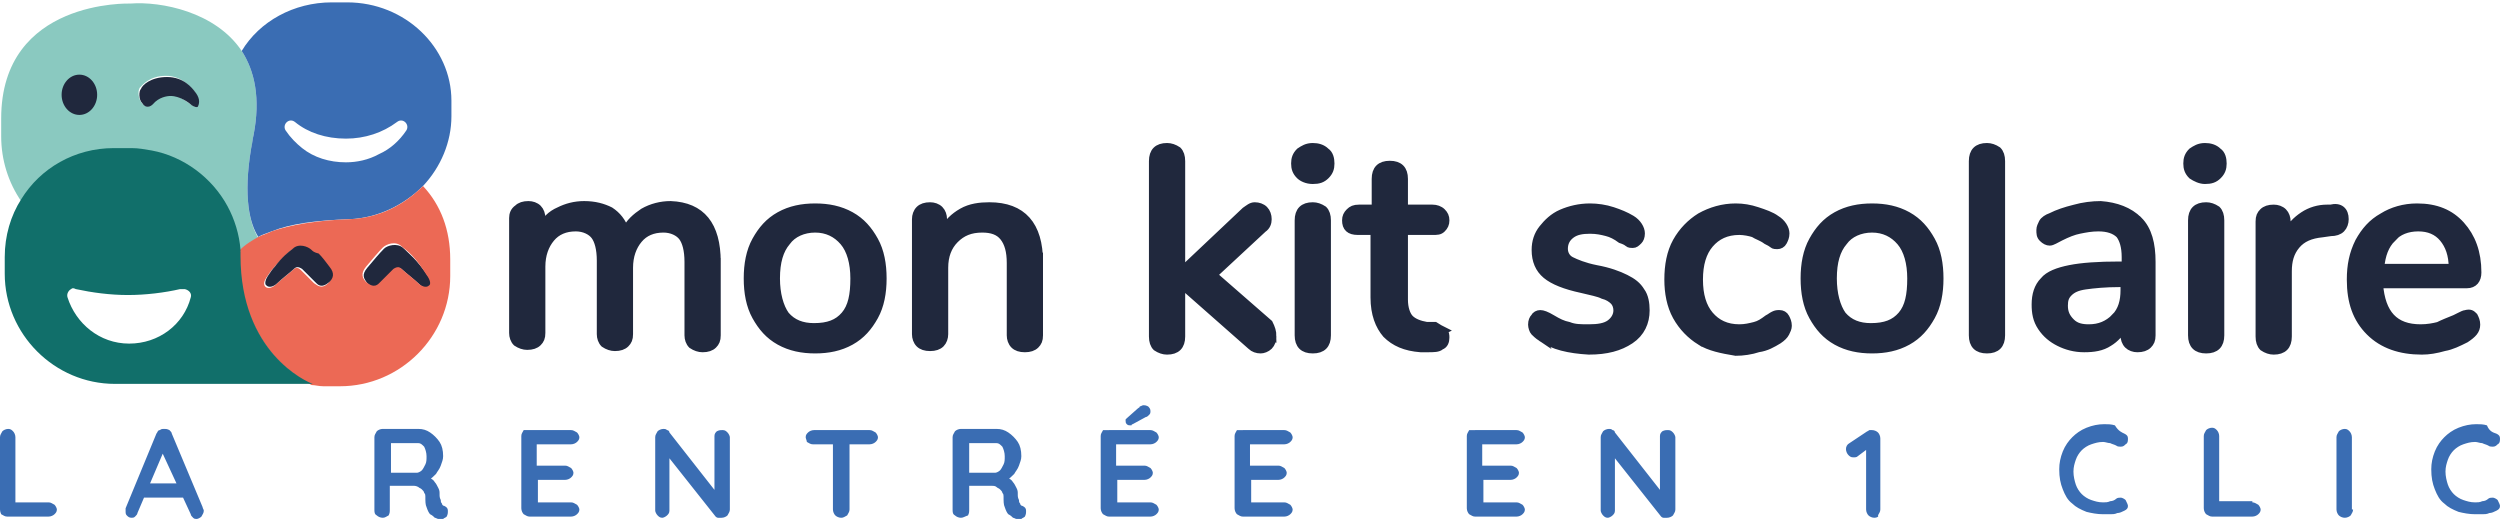
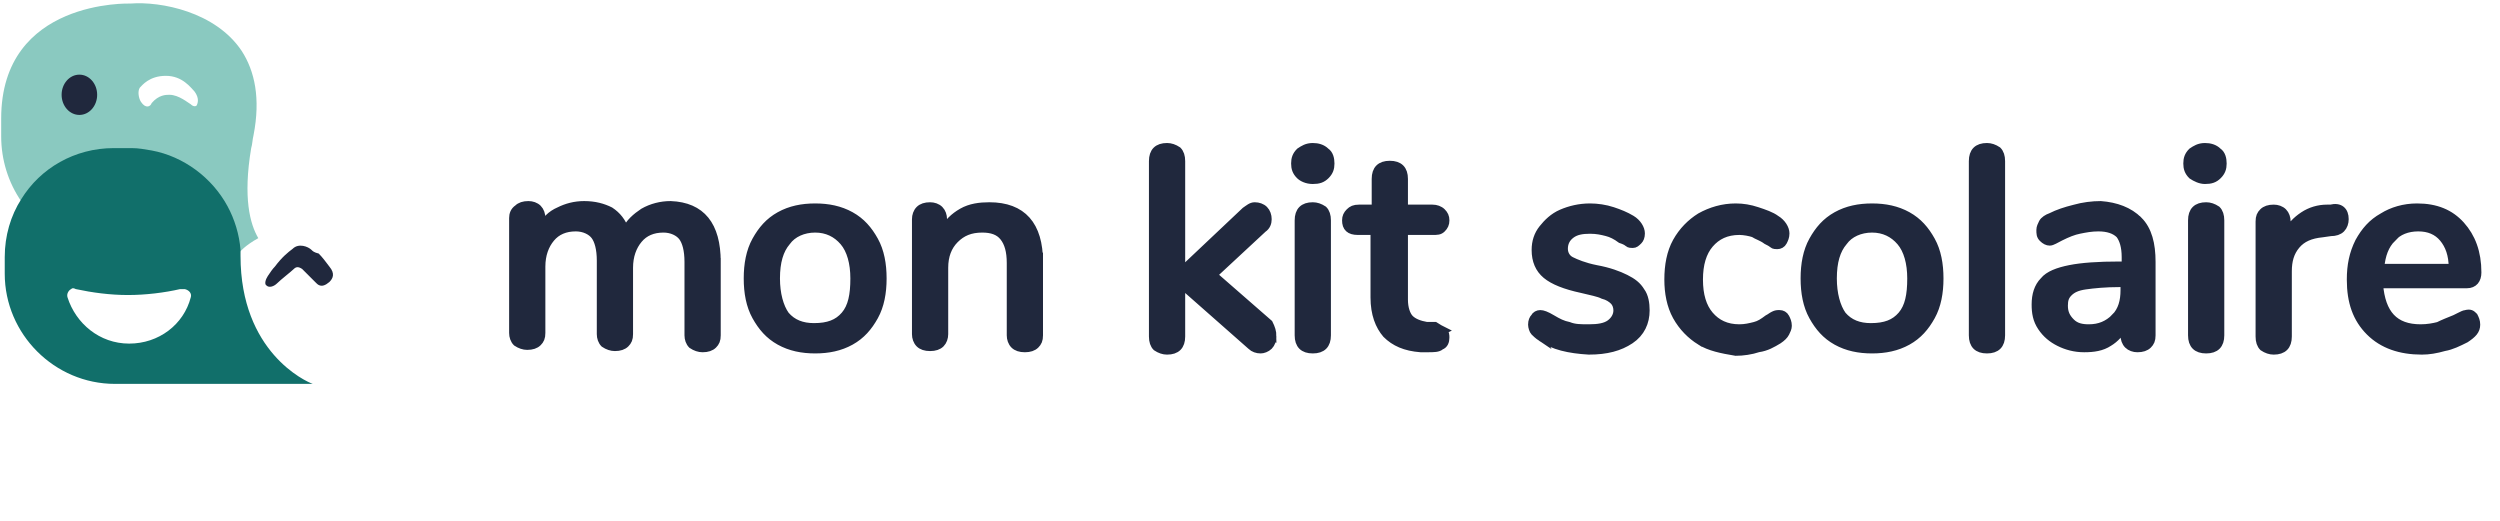
<svg xmlns="http://www.w3.org/2000/svg" viewBox="0 0 211 44">
  <path fill="#8ac9c0" d="M21.2 12.5c.1-.3.1-.7.2-1.1.6-3.1.1-5.4-1-7.1C18.2 1 13.6.1 11 .3 11 .3.1-.1.1 10v1.5c0 2 .6 3.9 1.7 5.5 1.6-2.6 4.5-4.3 7.8-4.3H11c.6 0 1.2.1 1.7.2 2.8.5 5.1 2.3 6.4 4.7.6 1.1 1 2.3 1.1 3.7 0 0 .5-.6 1.6-1.2-.7-1.2-1.3-3.4-.6-7.6zm-9.3-3.9c-.2-.3-.3-.9-.1-1.2.2-.2.8-1 2.2-1 1.4 0 2.1 1 2.4 1.3.3.4.4.8.2 1.2-.1.1-.3.1-.5-.1-.2-.1-1-.8-1.8-.8-.3 0-.9 0-1.5.7-.1.3-.5.5-.9-.1z" />
  <ellipse cx="6.7" cy="8" fill="#20283D" rx="1.5" ry="1.7" />
-   <path fill="#20283D" d="M34 20.9c-.5-.4-1.3-.2-1.6.1-.3.3-.9 1-1.4 1.6-.5.6-.3.9 0 1.3.6.6 1 .1 1.2 0l1.1-1.1c.3-.3.5-.2.7 0 .2.2 1.1.9 1.4 1.2.3.3.7.4.9.2.2-.2.1-.5-.1-.8-1.1-1.6-1.7-2-2.2-2.5z" />
-   <path fill="#3A6DB3" d="M29.3.2H28c-3.2 0-6.1 1.6-7.6 4.1 1.1 1.7 1.6 4 1 7.1-.1.4-.1.7-.2 1.1-.7 4.2-.1 6.4.6 7.5.3-.2.7-.3 1.2-.5 1.5-.6 3.6-.9 6.5-1 2.4-.1 4.6-1.2 6.2-2.8 1.5-1.6 2.4-3.7 2.4-5.9V8.5C38.1 4 34.2.2 29.3.2zm-.1 13.5c-1.4 0-2.7-.4-3.7-1.2-.5-.4-1-.9-1.4-1.5-.3-.5.3-1.1.8-.7 1.1.9 2.6 1.4 4.3 1.4 1.6 0 3.1-.5 4.3-1.4.5-.4 1.1.2.8.7-.6.9-1.4 1.6-2.3 2-.9.5-1.9.7-2.8.7z" />
-   <path fill="#20283D" d="M12.9 8.8c.5-.6 1.2-.7 1.5-.7.8 0 1.6.6 1.8.8.2.1.4.2.5.1.2-.4.1-.8-.2-1.2-.3-.4-1-1.3-2.4-1.3s-2.1.7-2.2 1c-.2.2-.2.9.1 1.2.3.5.7.3.9.1z" />
-   <path fill="#ec6955" d="M35.7 15.7c-1.6 1.6-3.7 2.7-6.2 2.8-2.9.1-5 .5-6.5 1-.4.2-.8.3-1.2.5-1.1.6-1.6 1.1-1.6 1.2h.1l-.1.1v.4c.1 8 5.6 10.5 6.1 10.8.3 0 .6.1 1 .1h1.4c5.1 0 9.3-4.2 9.3-9.3v-1.4c0-2.5-.8-4.6-2.3-6.2zm-8 8.2c-.6.6-1 .1-1.2 0l-1.1-1.1c-.3-.3-.5-.2-.7 0-.2.2-1.1.9-1.4 1.2-.3.3-.7.4-.9.2-.2-.2-.1-.5.1-.8.2-.3.4-.6.6-.8.7-.8 1.1-1.2 1.5-1.5.5-.4 1.3-.2 1.6.1l.5.5c.3.3.6.7.9 1.1.5.4.4.8.1 1.1zm8.5.2c-.2.2-.6.1-.9-.2-.3-.3-1.2-1-1.4-1.2s-.4-.2-.7 0l-1.1 1.1c-.2.2-.5.6-1.2 0-.3-.3-.5-.7 0-1.3.5-.6 1.1-1.3 1.4-1.6.3-.3 1.1-.6 1.6-.1.5.4 1.1.8 2.1 2.4.3.4.4.8.2.9z" />
  <path fill="#20283D" d="M26.3 21.1c-.3-.3-1.1-.6-1.6-.1-.4.3-.9.7-1.5 1.5-.2.2-.4.5-.6.8-.2.3-.3.7-.1.8.2.2.6.1.9-.2.3-.3 1.2-1 1.4-1.2.2-.2.4-.2.7 0l1.1 1.1c.2.2.5.6 1.2 0 .3-.3.5-.7 0-1.3-.3-.4-.6-.8-.9-1.1-.4-.1-.5-.2-.6-.3z" />
  <path fill="#116f6a" d="M26.4 32.4c-.6-.2-6.1-2.7-6.1-10.8v-.5c-.1-1.3-.5-2.6-1.1-3.7-1.3-2.4-3.7-4.2-6.4-4.7-.6-.1-1.1-.2-1.7-.2H9.6c-3.3 0-6.2 1.7-7.8 4.3C.9 18.2.4 19.9.4 21.7v1.4c0 5.1 4.2 9.3 9.3 9.3h16.7zm-10.3-7.3c-.6 2.3-2.7 3.9-5.2 3.9s-4.5-1.7-5.2-3.9c-.1-.3.1-.6.3-.7.1-.1.2-.1.4 0 1.4.3 2.9.5 4.4.5s3.1-.2 4.4-.5h.4c.4.1.6.4.5.7z" />
-   <path fill="#3A6DB3" d="M4.1 42.4c.2 0 .3.1.5.2.1.1.2.3.2.4 0 .2-.1.3-.2.4s-.3.2-.5.2H.6c-.2 0-.3-.1-.5-.2 0 0-.1-.2-.1-.4v-6.1c0-.2.1-.3.2-.5.1-.1.3-.2.5-.2s.3.1.4.2c.1.1.2.3.2.5v5.7l-.2-.2h3zm9.8-4.5-2.3 5.4c0 .1-.1.2-.2.3-.1.1-.2.1-.3.1-.2 0-.3-.1-.4-.2-.1-.1-.1-.2-.1-.4v-.2l2.6-6.3c.1-.1.1-.3.3-.3.1-.1.2-.1.4-.1.1 0 .2 0 .4.1.1.1.2.2.2.3l2.6 6.2c0 .1.1.2.1.3 0 .2-.1.3-.2.5-.1.1-.3.2-.4.2-.1 0-.2 0-.3-.1-.1-.1-.2-.2-.2-.3L13.6 38l.3-.1zM12 42l.6-1.2h2.9l.2 1.2H12zm20.3 1.7c-.2 0-.4-.1-.5-.2-.2-.1-.2-.3-.2-.5v-6.1c0-.2.1-.3.2-.5.1-.1.3-.2.5-.2h3c.4 0 .7.1 1 .3.3.2.6.5.8.8.2.3.3.7.3 1.2 0 .3-.1.5-.2.8-.1.3-.3.5-.4.7-.2.2-.4.4-.6.5v-.2c.2.1.4.2.5.4.1.1.2.3.3.5.1.2.1.3.1.5s0 .3.1.5c0 .1 0 .2.1.3 0 .1.1.2.2.2.2.1.3.2.3.4s0 .3-.1.5c-.1.1-.2.1-.3.2H37c-.1 0-.2-.1-.3-.1-.1-.1-.2-.2-.4-.3-.1-.1-.2-.3-.3-.6-.1-.2-.1-.5-.1-.9 0-.1 0-.2-.1-.3 0-.1-.1-.2-.2-.3-.1-.1-.2-.1-.3-.2-.2-.1-.3-.1-.5-.1h-2.1l.2-.2V43c0 .2 0 .3-.1.5-.2.1-.3.2-.5.2zm.4-3.8h2.5c.1 0 .3-.1.4-.2.1-.1.2-.3.3-.5.1-.2.1-.4.1-.7 0-.3-.1-.6-.2-.8-.2-.2-.3-.3-.5-.3h-2.4l.1-.3v3l-.3-.2zm12-3.6h3.5c.2 0 .3.1.5.2.1.1.2.3.2.4 0 .2-.1.3-.2.4-.1.1-.3.2-.5.2h-3l.1-.2v2.1l-.1-.1h2.5c.2 0 .3.1.5.2.1.1.2.3.2.4 0 .2-.1.3-.2.4-.1.1-.3.2-.5.2h-2.4l.1-.1v2.1l-.1-.1h2.9c.2 0 .3.1.5.2.1.1.2.3.2.4 0 .2-.1.3-.2.4-.1.1-.3.2-.5.2h-3.5c-.2 0-.3-.1-.5-.2-.1-.1-.2-.3-.2-.5v-6.1c0-.2.1-.3.2-.5h.5zm16.3 0c.2 0 .3.1.4.2.1.1.2.3.2.4V43c0 .2-.1.3-.2.5-.1.1-.3.2-.5.2h-.3c-.1 0-.2-.1-.2-.1l-4.2-5.3.3-.2v5c0 .2-.1.3-.2.4-.1.1-.3.2-.4.2-.2 0-.3-.1-.4-.2-.1-.1-.2-.3-.2-.4v-6.2c0-.2.1-.3.2-.5.1-.1.3-.2.5-.2.1 0 .2 0 .3.1.1 0 .2.1.2.2l4 5.1-.2.1v-4.9c0-.2.1-.3.2-.4.2-.1.3-.1.5-.1zm7.6 1.2c-.2 0-.3-.1-.5-.2 0-.1-.1-.3-.1-.4 0-.2.1-.3.2-.4.1-.1.3-.2.5-.2h4.7c.2 0 .3.1.5.2.1.1.2.3.2.4 0 .2-.1.3-.2.4-.1.1-.3.2-.5.2h-4.8zm2.4 6.2c-.2 0-.4-.1-.5-.2-.1-.1-.2-.3-.2-.5v-6.1h1.4V43c0 .2-.1.3-.2.5-.2.1-.3.2-.5.2zm10.1 0c-.2 0-.4-.1-.5-.2-.2-.1-.2-.3-.2-.5v-6.1c0-.2.1-.3.2-.5.1-.1.3-.2.5-.2h3c.4 0 .7.1 1 .3.3.2.6.5.8.8.2.3.3.7.3 1.2 0 .3-.1.5-.2.8-.1.3-.3.5-.4.7-.2.2-.4.4-.6.5v-.2c.2.1.4.2.5.4.1.1.2.3.3.5.1.2.1.3.1.5s0 .3.1.5c0 .1 0 .2.1.3 0 .1.1.2.2.2.2.1.3.2.3.4s0 .3-.1.5c-.1.1-.2.1-.3.2h-.4c-.1 0-.2-.1-.3-.1-.1-.1-.2-.2-.4-.3-.1-.1-.2-.3-.3-.6-.1-.2-.1-.5-.1-.9 0-.1 0-.2-.1-.3 0-.1-.1-.2-.2-.3-.1-.1-.2-.1-.3-.2-.1-.1-.3-.1-.4-.1h-2.1l.2-.2V43c0 .2 0 .3-.1.5-.3.1-.4.2-.6.2zm.4-3.8H84c.1 0 .3-.1.4-.2.1-.1.2-.3.3-.5.1-.2.1-.4.1-.7 0-.3-.1-.6-.2-.8-.2-.2-.3-.3-.5-.3h-2.4l.1-.3v3l-.3-.2zm12.1-3.6h3.5c.2 0 .3.1.5.2.1.1.2.3.2.4 0 .2-.1.3-.2.4-.1.1-.3.2-.5.2h-3l.1-.2v2.1l-.1-.1h2.5c.2 0 .3.1.5.2.1.1.2.3.2.4 0 .2-.1.3-.2.4-.1.1-.3.2-.5.2h-2.4l.1-.1v2.1l-.1-.1h2.9c.2 0 .3.1.5.2.1.1.2.3.2.4 0 .2-.1.3-.2.4-.1.1-.3.2-.5.2h-3.5c-.2 0-.3-.1-.5-.2-.1-.1-.2-.3-.2-.5v-6.1c0-.2.1-.3.2-.5h.5zm1.8-.4c-.1 0-.2 0-.3-.1-.1-.1-.1-.2-.1-.3v-.1l.1-.1.9-.8c.1-.1.2-.1.2-.2.1 0 .2-.1.3-.1.1 0 .2 0 .4.1.1.1.2.2.2.4 0 .1 0 .2-.1.3-.1.1-.2.2-.3.2l-1.1.6s-.1 0-.1.1h-.1zm9.5.4h3.5c.2 0 .3.1.5.2.1.1.2.3.2.4 0 .2-.1.3-.2.4-.1.1-.3.2-.5.2h-3l.1-.2v2.1l-.1-.1h2.5c.2 0 .3.1.5.2.1.1.2.3.2.4 0 .2-.1.3-.2.4-.1.1-.3.2-.5.2h-2.4l.1-.1v2.1l-.1-.1h2.9c.2 0 .3.1.5.2.1.1.2.3.2.4 0 .2-.1.3-.2.4-.1.1-.3.2-.5.2h-3.5c-.2 0-.3-.1-.5-.2-.1-.1-.2-.3-.2-.5v-6.1c0-.2.1-.3.2-.5h.5zm19.6 0h3.5c.2 0 .3.1.5.2.1.1.2.3.2.4 0 .2-.1.3-.2.4-.1.1-.3.2-.5.2h-3l.1-.2v2.1l-.1-.1h2.5c.2 0 .3.1.5.2.1.1.2.3.2.4 0 .2-.1.3-.2.4-.1.1-.3.2-.5.2h-2.4l.1-.1v2.1l-.1-.1h2.9c.2 0 .3.1.5.2.1.1.2.3.2.4 0 .2-.1.3-.2.4-.1.1-.3.2-.5.2h-3.5c-.2 0-.3-.1-.5-.2-.1-.1-.2-.3-.2-.5v-6.1c0-.2.1-.3.2-.5h.5zm16.3 0c.2 0 .3.1.4.2.1.1.2.3.2.4V43c0 .2-.1.3-.2.5-.1.1-.3.2-.5.2h-.3c-.1 0-.2-.1-.2-.1l-4.2-5.3.3-.2v5c0 .2-.1.3-.2.4-.1.1-.3.2-.4.2-.2 0-.3-.1-.4-.2-.1-.1-.2-.3-.2-.4v-6.2c0-.2.1-.3.2-.5.1-.1.3-.2.5-.2.1 0 .2 0 .3.1.1 0 .2.1.2.2l4 5.1-.2.1v-4.9c0-.2.1-.3.2-.4.2-.1.3-.1.5-.1zm17.4 7.4c-.2 0-.4-.1-.5-.2-.1-.1-.2-.3-.2-.5v-5.3l.1.2-.8.6c-.1.1-.2.1-.4.1s-.3-.1-.4-.2c-.1-.1-.2-.3-.2-.5s.1-.4.3-.5l1.5-1c.1 0 .1-.1.2-.1h.2c.2 0 .4.1.5.2.1.1.2.3.2.5v6c0 .2-.1.3-.2.5.1.1-.1.2-.3.2zm21.1-7.1c.2.1.3.2.3.4s0 .4-.2.5c-.1.1-.2.2-.4.2-.1 0-.3 0-.4-.1-.2-.1-.3-.1-.5-.2-.2 0-.4-.1-.6-.1-.4 0-.7.1-1 .2-.3.1-.6.3-.8.5-.2.2-.4.5-.5.8-.1.3-.2.6-.2 1s.1.8.2 1.1c.1.3.3.6.5.8.2.2.5.4.8.5s.6.2 1 .2c.2 0 .4 0 .6-.1.2 0 .4-.1.5-.2.1-.1.3-.1.4-.1.1 0 .3.1.4.2.1.2.2.4.2.5 0 .2-.1.3-.3.4-.2.1-.4.2-.6.2-.2.1-.4.1-.6.1h-.6c-.5 0-1-.1-1.4-.2-.5-.2-.9-.4-1.2-.7-.4-.3-.6-.7-.8-1.2-.2-.5-.3-1-.3-1.7 0-.5.1-1 .3-1.5.2-.5.5-.9.8-1.2.3-.3.7-.6 1.2-.8.5-.2 1-.3 1.5-.3.3 0 .6 0 .9.1.3.5.6.6.8.7zm10.8 5.8c.2 0 .3.1.5.2.1.1.2.3.2.4 0 .2-.1.3-.2.4-.1.1-.3.2-.5.2h-3.4c-.2 0-.3-.1-.5-.2-.1-.1-.2-.3-.2-.5v-6.1c0-.2.1-.3.2-.5.1-.1.3-.2.5-.2s.3.1.4.2c.1.1.2.3.2.5v5.7l-.2-.2h3zm8.5.6c0 .2-.1.3-.2.5-.1.1-.3.2-.5.2s-.4-.1-.5-.2c-.1-.1-.2-.3-.2-.5v-6.1c0-.2.1-.3.2-.5.1-.1.3-.2.5-.2s.3.1.4.2c.1.1.2.3.2.5V43zm12.1-6.4c.2.1.3.2.3.4s0 .4-.2.5c-.1.1-.2.2-.4.2-.1 0-.3 0-.4-.1-.2-.1-.3-.1-.5-.2-.2 0-.4-.1-.6-.1-.4 0-.7.1-1 .2-.3.1-.6.3-.8.5-.2.2-.4.5-.5.8-.1.3-.2.6-.2 1s.1.8.2 1.1c.1.3.3.6.5.8.2.2.5.4.8.5s.6.2 1 .2c.2 0 .4 0 .6-.1.2 0 .4-.1.5-.2.1-.1.3-.1.4-.1.1 0 .3.1.4.2.1.2.2.4.2.5 0 .2-.1.3-.3.4-.2.1-.4.2-.6.2-.2.1-.4.1-.6.1h-.6c-.5 0-1-.1-1.4-.2-.5-.2-.9-.4-1.2-.7-.4-.3-.6-.7-.8-1.2-.2-.5-.3-1-.3-1.7 0-.5.1-1 .3-1.5.2-.5.5-.9.8-1.2.3-.3.7-.6 1.2-.8.5-.2 1-.3 1.5-.3.3 0 .6 0 .9.1.2.5.5.6.8.7z" />
  <path fill="#20283D" stroke="#20283D" stroke-miterlimit="10" stroke-width=".659" d="M60.5 22.1v6.2c0 .4-.1.6-.3.8-.2.2-.5.3-.9.3-.3 0-.6-.1-.9-.3-.2-.2-.3-.5-.3-.8v-6.2c0-1-.2-1.7-.5-2.1-.3-.4-.9-.7-1.6-.7-.9 0-1.6.3-2.1.9-.5.6-.8 1.4-.8 2.4v5.6c0 .4-.1.6-.3.8-.2.2-.5.3-.9.3-.3 0-.6-.1-.9-.3-.2-.2-.3-.5-.3-.8V22c0-1-.2-1.7-.5-2.1-.3-.4-.9-.7-1.6-.7-.9 0-1.6.3-2.1.9-.5.6-.8 1.4-.8 2.4v5.6c0 .4-.1.6-.3.8-.2.2-.5.3-.9.3-.3 0-.6-.1-.9-.3-.2-.2-.3-.5-.3-.8v-9.7c0-.3.1-.6.4-.8.2-.2.5-.3.9-.3.3 0 .6.1.8.3.2.2.3.5.3.8v.9c.3-.7.8-1.2 1.5-1.5.6-.3 1.3-.5 2.1-.5.9 0 1.6.2 2.2.5.6.4 1 .9 1.3 1.7.3-.7.9-1.2 1.5-1.6.7-.4 1.5-.6 2.3-.6 2.6.1 3.9 1.7 3.9 4.8zm5.3 6.7c-.9-.5-1.5-1.2-2-2.1-.5-.9-.7-2-.7-3.2 0-1.2.2-2.3.7-3.2.5-.9 1.1-1.6 2-2.1.9-.5 1.9-.7 3-.7s2.1.2 3 .7c.9.5 1.5 1.2 2 2.1.5.9.7 2 .7 3.2 0 1.2-.2 2.3-.7 3.2-.5.9-1.1 1.6-2 2.1-.9.5-1.9.7-3 .7s-2.1-.2-3-.7zm5.5-2.2c.6-.7.8-1.7.8-3.1 0-1.3-.3-2.4-.9-3.1-.6-.7-1.4-1.1-2.4-1.1s-1.9.4-2.4 1.1c-.6.7-.9 1.7-.9 3.1 0 1.3.3 2.4.8 3.1.6.7 1.4 1 2.4 1 1.2 0 2-.3 2.6-1zm16.4-4.5v6.2c0 .4-.1.6-.3.8-.2.2-.5.3-.9.3s-.7-.1-.9-.3c-.2-.2-.3-.5-.3-.8v-6.1c0-1-.2-1.7-.6-2.2-.4-.5-1-.7-1.8-.7-1 0-1.7.3-2.3.9-.6.6-.9 1.4-.9 2.4v5.6c0 .3-.1.6-.3.8-.2.2-.5.3-.9.3s-.7-.1-.9-.3c-.2-.2-.3-.5-.3-.8v-9.7c0-.3.1-.6.3-.8.2-.2.5-.3.9-.3.3 0 .6.1.8.3.2.2.3.5.3.8v1c.4-.7.9-1.2 1.6-1.6.7-.4 1.5-.5 2.3-.5 2.8 0 4.2 1.6 4.2 4.7zm19.7 6.3c0 .3-.1.6-.3.8-.2.2-.5.3-.7.3-.3 0-.6-.1-.8-.3L99.7 24v4.4c0 .4-.1.7-.3.9-.2.2-.5.3-.9.3-.3 0-.6-.1-.9-.3-.2-.2-.3-.5-.3-.9V13.6c0-.4.1-.7.3-.9.2-.2.5-.3.9-.3.3 0 .6.1.9.3.2.2.3.5.3.9v9.3l5.4-5.1c.3-.2.5-.4.8-.4.3 0 .6.1.8.3.2.2.3.5.3.8 0 .3-.1.6-.4.8l-4.2 3.9 4.7 4.1c.2.4.3.7.3 1.1zm2.3-13.6c-.3-.3-.4-.6-.4-1s.1-.7.4-1c.3-.2.6-.4 1.1-.4.4 0 .8.1 1.1.4.3.2.4.6.4 1s-.1.7-.4 1c-.3.3-.6.4-1.1.4-.5 0-.9-.2-1.1-.4zm.2 14.4c-.2-.2-.3-.5-.3-.9v-9.7c0-.4.1-.7.3-.9.2-.2.5-.3.9-.3.3 0 .6.1.9.3.2.2.3.5.3.9v9.7c0 .4-.1.7-.3.9-.2.2-.5.3-.9.3s-.7-.1-.9-.3zm11.9-1.3c.2.2.2.4.2.6 0 .3-.1.6-.4.7-.2.2-.6.2-1.1.2h-.6c-1.3-.1-2.2-.5-2.9-1.2-.6-.7-1-1.7-1-3.1v-5.6h-1.4c-.7 0-1-.3-1-.9 0-.3.1-.5.3-.7.2-.2.4-.3.8-.3h1.4v-2.5c0-.4.1-.7.3-.9.2-.2.5-.3.9-.3s.7.1.9.3c.2.2.3.5.3.9v2.5h2.4c.3 0 .6.1.8.3.2.2.3.4.3.7 0 .3-.1.5-.3.7-.2.2-.4.2-.8.2h-2.4v5.8c0 .7.2 1.3.5 1.6.3.3.8.5 1.4.6h.7c.3.2.5.3.7.4zm8.3.6c-.3-.2-.5-.4-.6-.5s-.2-.4-.2-.6c0-.3.1-.5.2-.6.1-.2.3-.3.5-.3s.5.1 1 .4c.5.3.9.5 1.4.6.5.2 1 .2 1.7.2.8 0 1.4-.1 1.8-.4s.6-.7.6-1.1c0-.3-.1-.6-.3-.8-.2-.2-.5-.4-.9-.5-.4-.2-1-.3-1.8-.5-1.4-.3-2.4-.7-3-1.2-.6-.5-.9-1.2-.9-2.1 0-.7.2-1.3.6-1.8.4-.5.9-1 1.6-1.3.7-.3 1.5-.5 2.4-.5.6 0 1.3.1 1.9.3.6.2 1.1.4 1.6.7.5.3.8.8.8 1.2 0 .3-.1.5-.2.6-.2.2-.3.3-.5.3-.1 0-.3 0-.4-.1-.1-.1-.3-.2-.6-.3-.4-.3-.8-.5-1.2-.6-.4-.1-.8-.2-1.4-.2-.7 0-1.2.1-1.6.4-.4.3-.6.7-.6 1.2 0 .4.2.8.6 1 .4.2 1.1.5 2.1.7 1.1.2 1.9.5 2.5.8.6.3 1 .6 1.3 1.1.3.4.4 1 .4 1.6 0 1-.4 1.9-1.3 2.5-.9.6-2 .9-3.5.9-1.7-.1-3-.4-4-1.1zm13.4.3c-.8-.5-1.5-1.2-2-2.1-.5-.9-.7-2-.7-3.1 0-1.2.2-2.3.7-3.2.5-.9 1.2-1.6 2-2.1.9-.5 1.9-.8 3-.8.6 0 1.2.1 1.8.3.6.2 1.2.4 1.6.7.5.3.8.8.8 1.2 0 .3-.1.5-.2.7-.1.2-.3.3-.5.3-.1 0-.3 0-.4-.1-.1-.1-.3-.2-.5-.3-.4-.3-.8-.4-1.1-.6-.3-.1-.8-.2-1.2-.2-1.1 0-1.9.4-2.5 1.1-.6.7-.9 1.7-.9 3s.3 2.3.9 3c.6.7 1.4 1.1 2.5 1.1.5 0 .9-.1 1.3-.2s.7-.3 1.1-.6c.2-.1.3-.2.5-.3.2-.1.3-.1.5-.1s.4.1.5.3c.1.2.2.4.2.7 0 .2-.1.4-.2.6-.1.2-.3.4-.6.6-.5.3-1 .6-1.7.7-.6.2-1.3.3-1.9.3-1.2-.2-2.2-.4-3-.9zm11.5 0c-.9-.5-1.5-1.2-2-2.1-.5-.9-.7-2-.7-3.2 0-1.2.2-2.3.7-3.2.5-.9 1.1-1.6 2-2.1.9-.5 1.9-.7 3-.7s2.1.2 3 .7c.9.5 1.5 1.2 2 2.1.5.9.7 2 .7 3.2 0 1.2-.2 2.3-.7 3.2-.5.9-1.1 1.6-2 2.1-.9.5-1.9.7-3 .7s-2.1-.2-3-.7zm5.5-2.2c.6-.7.8-1.7.8-3.1 0-1.3-.3-2.4-.9-3.1-.6-.7-1.4-1.1-2.4-1.1s-1.9.4-2.4 1.1c-.6.7-.9 1.7-.9 3.1 0 1.3.3 2.4.8 3.1.6.7 1.4 1 2.4 1 1.2 0 2-.3 2.6-1zm6.3 2.6c-.2-.2-.3-.5-.3-.9V13.6c0-.4.1-.7.3-.9.2-.2.5-.3.9-.3.3 0 .6.1.9.3.2.2.3.5.3.9v14.7c0 .4-.1.7-.3.9-.2.2-.5.3-.9.3s-.7-.1-.9-.3zm13.7-10.6c.8.8 1.1 2 1.1 3.5v6.2c0 .4-.1.6-.3.8-.2.2-.5.3-.9.3-.3 0-.6-.1-.8-.3-.2-.2-.3-.5-.3-.8v-.9c-.3.7-.8 1.2-1.3 1.5-.6.4-1.3.5-2.1.5s-1.5-.2-2.1-.5c-.6-.3-1.1-.7-1.5-1.3-.4-.6-.5-1.2-.5-1.9 0-.8.2-1.5.7-2 .4-.5 1.2-.8 2.2-1 1-.2 2.4-.3 4.2-.3h.5v-.7c0-.9-.2-1.5-.5-1.9-.4-.4-1-.6-1.8-.6-.6 0-1.1.1-1.6.2s-1 .3-1.6.6c-.4.2-.7.4-.9.4-.2 0-.4-.1-.6-.3-.2-.2-.2-.4-.2-.7 0-.2.1-.4.2-.6.1-.2.4-.4.7-.5.6-.3 1.2-.5 2-.7.7-.2 1.5-.3 2.2-.3 1.3.1 2.4.5 3.2 1.3zm-2 8.2c.6-.6.8-1.4.8-2.3v-.6h-.4c-1.2 0-2.2.1-2.9.2-.7.1-1.1.3-1.4.6-.3.3-.4.6-.4 1.1 0 .6.2 1 .6 1.4.4.4.9.5 1.5.5.9 0 1.6-.3 2.2-.9zm6.5-12c-.3-.3-.4-.6-.4-1s.1-.7.4-1c.3-.2.6-.4 1.1-.4.4 0 .8.1 1.1.4.3.2.4.6.4 1s-.1.7-.4 1c-.3.3-.6.4-1.1.4-.4 0-.8-.2-1.1-.4zm.3 14.4c-.2-.2-.3-.5-.3-.9v-9.7c0-.4.1-.7.3-.9.2-.2.5-.3.9-.3.3 0 .6.1.9.3.2.2.3.5.3.9v9.7c0 .4-.1.7-.3.9-.2.2-.5.3-.9.3s-.7-.1-.9-.3zm12.6-10.7c0 .3-.1.6-.3.8-.2.2-.5.3-.9.3l-.7.1c-1 .1-1.7.4-2.2 1-.5.6-.7 1.3-.7 2.2v5.5c0 .4-.1.7-.3.9-.2.2-.5.3-.9.3-.3 0-.6-.1-.9-.3-.2-.2-.3-.5-.3-.9v-9.7c0-.4.1-.6.3-.8.2-.2.5-.3.9-.3.3 0 .6.1.8.3.2.2.3.5.3.8v1.1c.3-.7.8-1.2 1.4-1.6.6-.4 1.3-.6 2-.6h.3c.8-.2 1.2.2 1.2.9zm10.9 8.2c.1.2.2.4.2.7 0 .5-.3.8-.9 1.2-.6.3-1.2.6-1.8.7-.7.2-1.3.3-1.9.3-1.8 0-3.3-.5-4.4-1.6-1.1-1.1-1.6-2.5-1.6-4.4 0-1.2.2-2.2.7-3.2.5-.9 1.1-1.6 2-2.1.8-.5 1.8-.8 2.9-.8 1.6 0 2.8.5 3.7 1.5.9 1 1.4 2.3 1.4 4 0 .6-.3 1-.9 1h-7.4c.2 2.5 1.3 3.7 3.5 3.7.6 0 1.1-.1 1.5-.2.4-.2.9-.4 1.4-.6l.4-.2c.2-.1.4-.2.5-.2.4-.1.5 0 .7.2zm-6.9-6.6c-.6.6-.9 1.4-1 2.5h6.1c0-1.1-.3-1.9-.8-2.5-.5-.6-1.2-.9-2.1-.9-.9 0-1.7.3-2.2.9z" />
</svg>